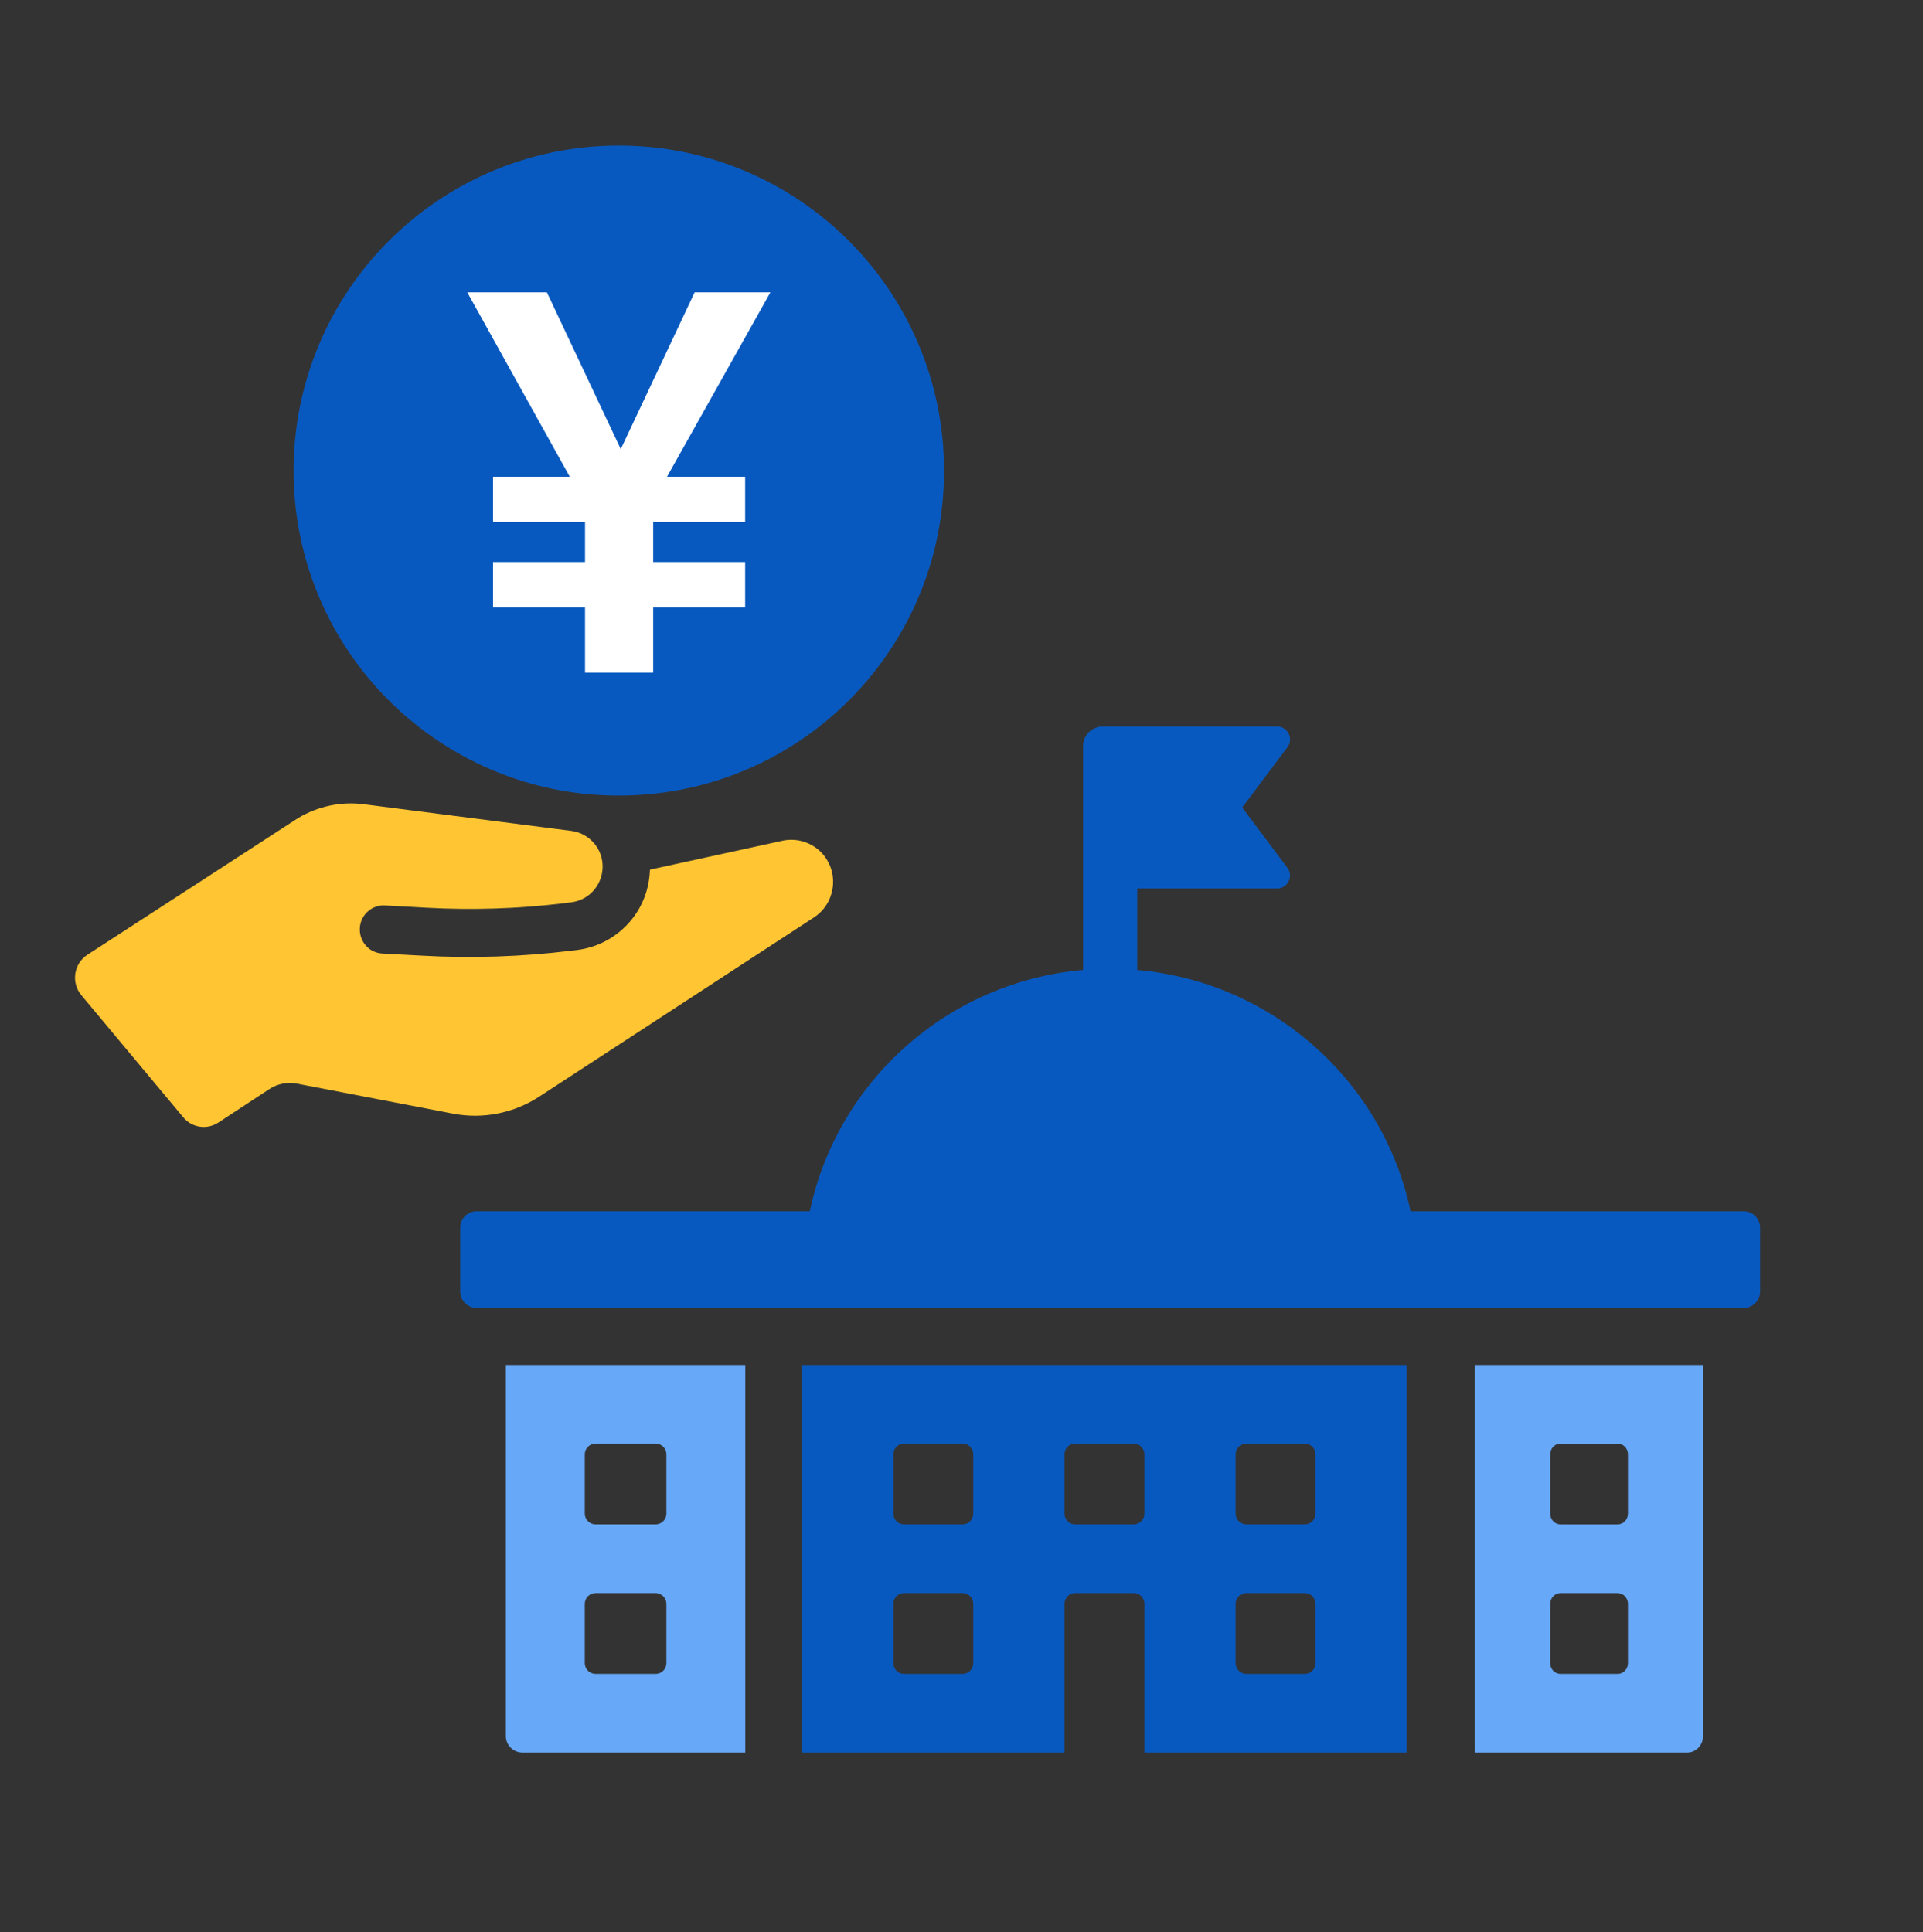
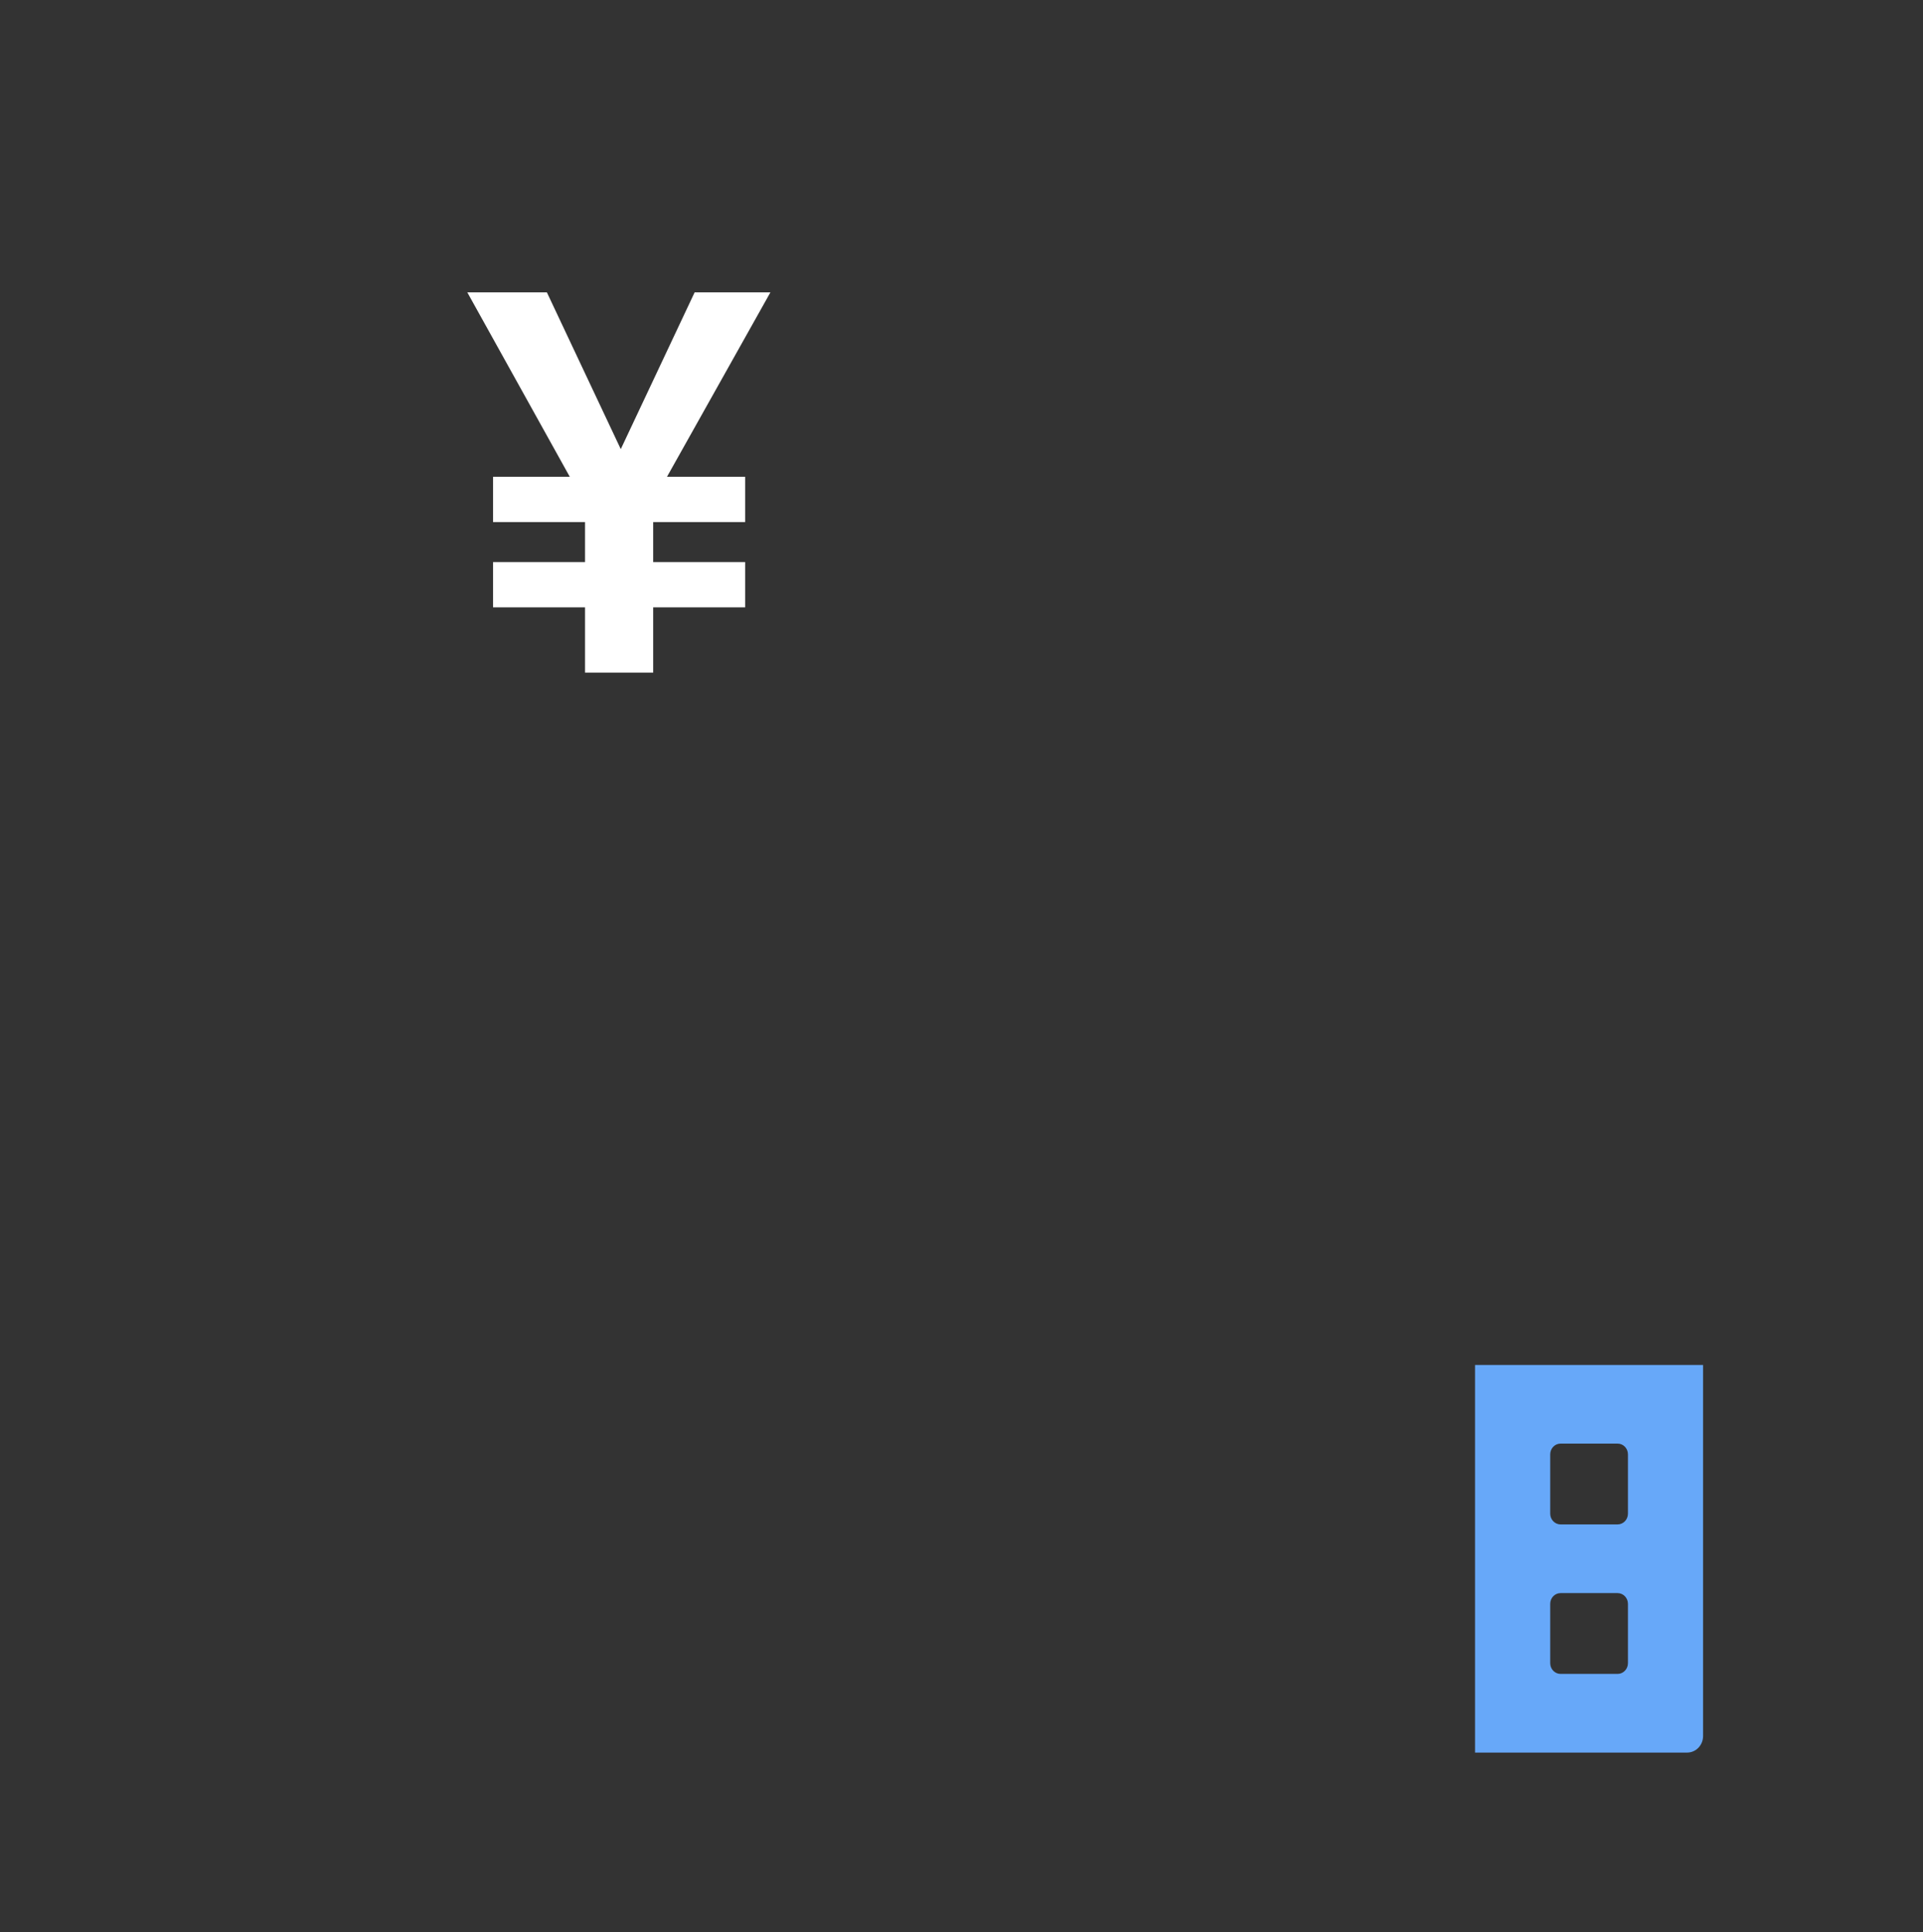
<svg xmlns="http://www.w3.org/2000/svg" width="208" height="209" viewBox="0 0 208 209" fill="none">
  <rect x="0" y="0" width="208" height="209" fill="#333333" stroke="none" />
  <g clip-path="url(#clip0_89_547)">
-     <path d="M66.936 15.75C47.507 15.75 31.759 31.502 31.759 50.928C31.759 69.069 45.501 83.962 63.135 85.865C84.257 88.069 102.114 71.607 102.114 50.928C102.114 31.498 86.366 15.75 66.936 15.75Z" fill="#0859BF" />
-     <path d="M89.15 92.581C88.11 91.235 86.324 90.585 84.673 90.943L70.302 94.077C70.292 94.432 70.249 94.8 70.2 95.165C69.621 99.192 66.374 102.29 62.392 102.774L61.809 102.844C56.447 103.501 51.041 103.68 45.649 103.381L41.343 103.149C40.659 103.106 40.028 102.808 39.574 102.293C39.119 101.773 38.884 101.103 38.92 100.409C38.959 99.71 39.26 99.076 39.767 98.615C40.28 98.151 40.937 97.912 41.621 97.952L46.159 98.197C51.071 98.466 55.999 98.31 60.884 97.723L61.793 97.607C63.529 97.401 64.903 96.034 65.145 94.28C65.289 93.248 65.024 92.216 64.393 91.384C63.749 90.555 62.843 90.024 61.826 89.888L39.361 87.002C36.905 86.68 34.371 87.218 32.239 88.501L9.451 103.285C7.973 104.244 7.669 106.304 8.8 107.657L19.826 120.872C20.768 122.003 22.39 122.242 23.616 121.436L29.136 117.814C30.016 117.233 31.082 117.024 32.112 117.223L48.991 120.47C52.225 121.091 55.57 120.431 58.337 118.623L88.048 99.242C89.127 98.532 89.836 97.441 90.049 96.154C90.265 94.867 89.941 93.6 89.15 92.578V92.581Z" fill="#FFC532" />
    <path d="M53.33 60.804H63.279V56.474H53.33V51.577H61.629L50.546 31.627H59.154L67.145 48.587L75.135 31.627H83.331L72.145 51.577H80.599V56.474H70.65V60.804H80.599V65.701H70.65V72.763H63.279V65.701H53.33V60.804Z" fill="white" />
-     <path d="M188.595 131.034H152.572C149.619 116.99 137.667 106.211 123.01 104.931V96.118H138.126C139.284 96.118 139.945 94.804 139.256 93.881L134.364 87.353L139.26 80.826C139.955 79.903 139.289 78.589 138.131 78.589H119.291C118.109 78.589 117.151 79.541 117.151 80.717V104.926C102.5 106.206 90.548 116.985 87.594 131.029H51.566C50.58 131.029 49.781 131.824 49.781 132.805V139.713C49.781 140.694 50.58 141.489 51.566 141.489H188.595C189.581 141.489 190.381 140.694 190.381 139.713V132.805C190.381 131.824 189.581 131.029 188.595 131.029V131.034Z" fill="#0859BF" />
-     <path d="M86.78 189.589H115.144V173.498C115.144 172.854 115.657 172.335 116.293 172.335H122.634C123.27 172.335 123.782 172.859 123.782 173.498V189.589H152.146V147.656H86.78V189.589ZM133.65 157.325C133.65 156.681 134.163 156.163 134.799 156.163H141.14C141.776 156.163 142.288 156.681 142.288 157.325V163.742C142.288 164.386 141.776 164.905 141.14 164.905H134.799C134.163 164.905 133.65 164.381 133.65 163.742V157.325ZM133.65 173.498C133.65 172.854 134.163 172.335 134.799 172.335H141.14C141.776 172.335 142.288 172.859 142.288 173.498V179.915C142.288 180.559 141.776 181.078 141.14 181.078H134.799C134.163 181.078 133.65 180.559 133.65 179.915V173.498ZM115.144 157.325C115.144 156.681 115.657 156.163 116.293 156.163H122.634C123.27 156.163 123.782 156.681 123.782 157.325V163.742C123.782 164.386 123.27 164.905 122.634 164.905H116.293C115.657 164.905 115.144 164.381 115.144 163.742V157.325ZM96.633 157.325C96.633 156.681 97.146 156.163 97.782 156.163H104.123C104.759 156.163 105.272 156.681 105.272 157.325V163.742C105.272 164.386 104.759 164.905 104.123 164.905H97.782C97.146 164.905 96.633 164.381 96.633 163.742V157.325ZM96.633 173.498C96.633 172.854 97.146 172.335 97.782 172.335H104.123C104.759 172.335 105.272 172.859 105.272 173.498V179.915C105.272 180.559 104.759 181.078 104.123 181.078H97.782C97.146 181.078 96.633 180.559 96.633 179.915V173.498Z" fill="#0859BF" />
-     <path d="M54.713 187.797C54.713 188.787 55.523 189.589 56.522 189.589H80.613V147.656H54.713V187.802V187.797ZM63.253 157.325C63.253 156.681 63.782 156.163 64.427 156.163H70.905C71.555 156.163 72.079 156.681 72.079 157.325V163.742C72.079 164.386 71.555 164.905 70.905 164.905H64.427C63.777 164.905 63.253 164.381 63.253 163.742V157.325ZM63.253 173.498C63.253 172.854 63.782 172.335 64.427 172.335H70.905C71.555 172.335 72.079 172.859 72.079 173.498V179.915C72.079 180.559 71.555 181.078 70.905 181.078H64.427C63.777 181.078 63.253 180.559 63.253 179.915V173.498Z" fill="#67A8F9" />
    <path d="M159.546 189.589H182.49C183.442 189.589 184.213 188.787 184.213 187.798V147.656H159.546V189.584V189.589ZM167.679 157.329C167.679 156.685 168.178 156.166 168.797 156.166H174.967C175.586 156.166 176.085 156.685 176.085 157.329V163.745C176.085 164.389 175.581 164.907 174.967 164.907H168.797C168.178 164.907 167.679 164.384 167.679 163.745V157.329ZM167.679 173.5C167.679 172.856 168.178 172.337 168.797 172.337H174.967C175.586 172.337 176.085 172.861 176.085 173.5V179.916C176.085 180.56 175.581 181.079 174.967 181.079H168.797C168.178 181.079 167.679 180.56 167.679 179.916V173.5Z" fill="#67A8F9" />
  </g>
  <defs>
    <clipPath id="clip0_89_547">
      <rect width="208" height="208" fill="white" transform="translate(0 0.589)" />
    </clipPath>
  </defs>
</svg>